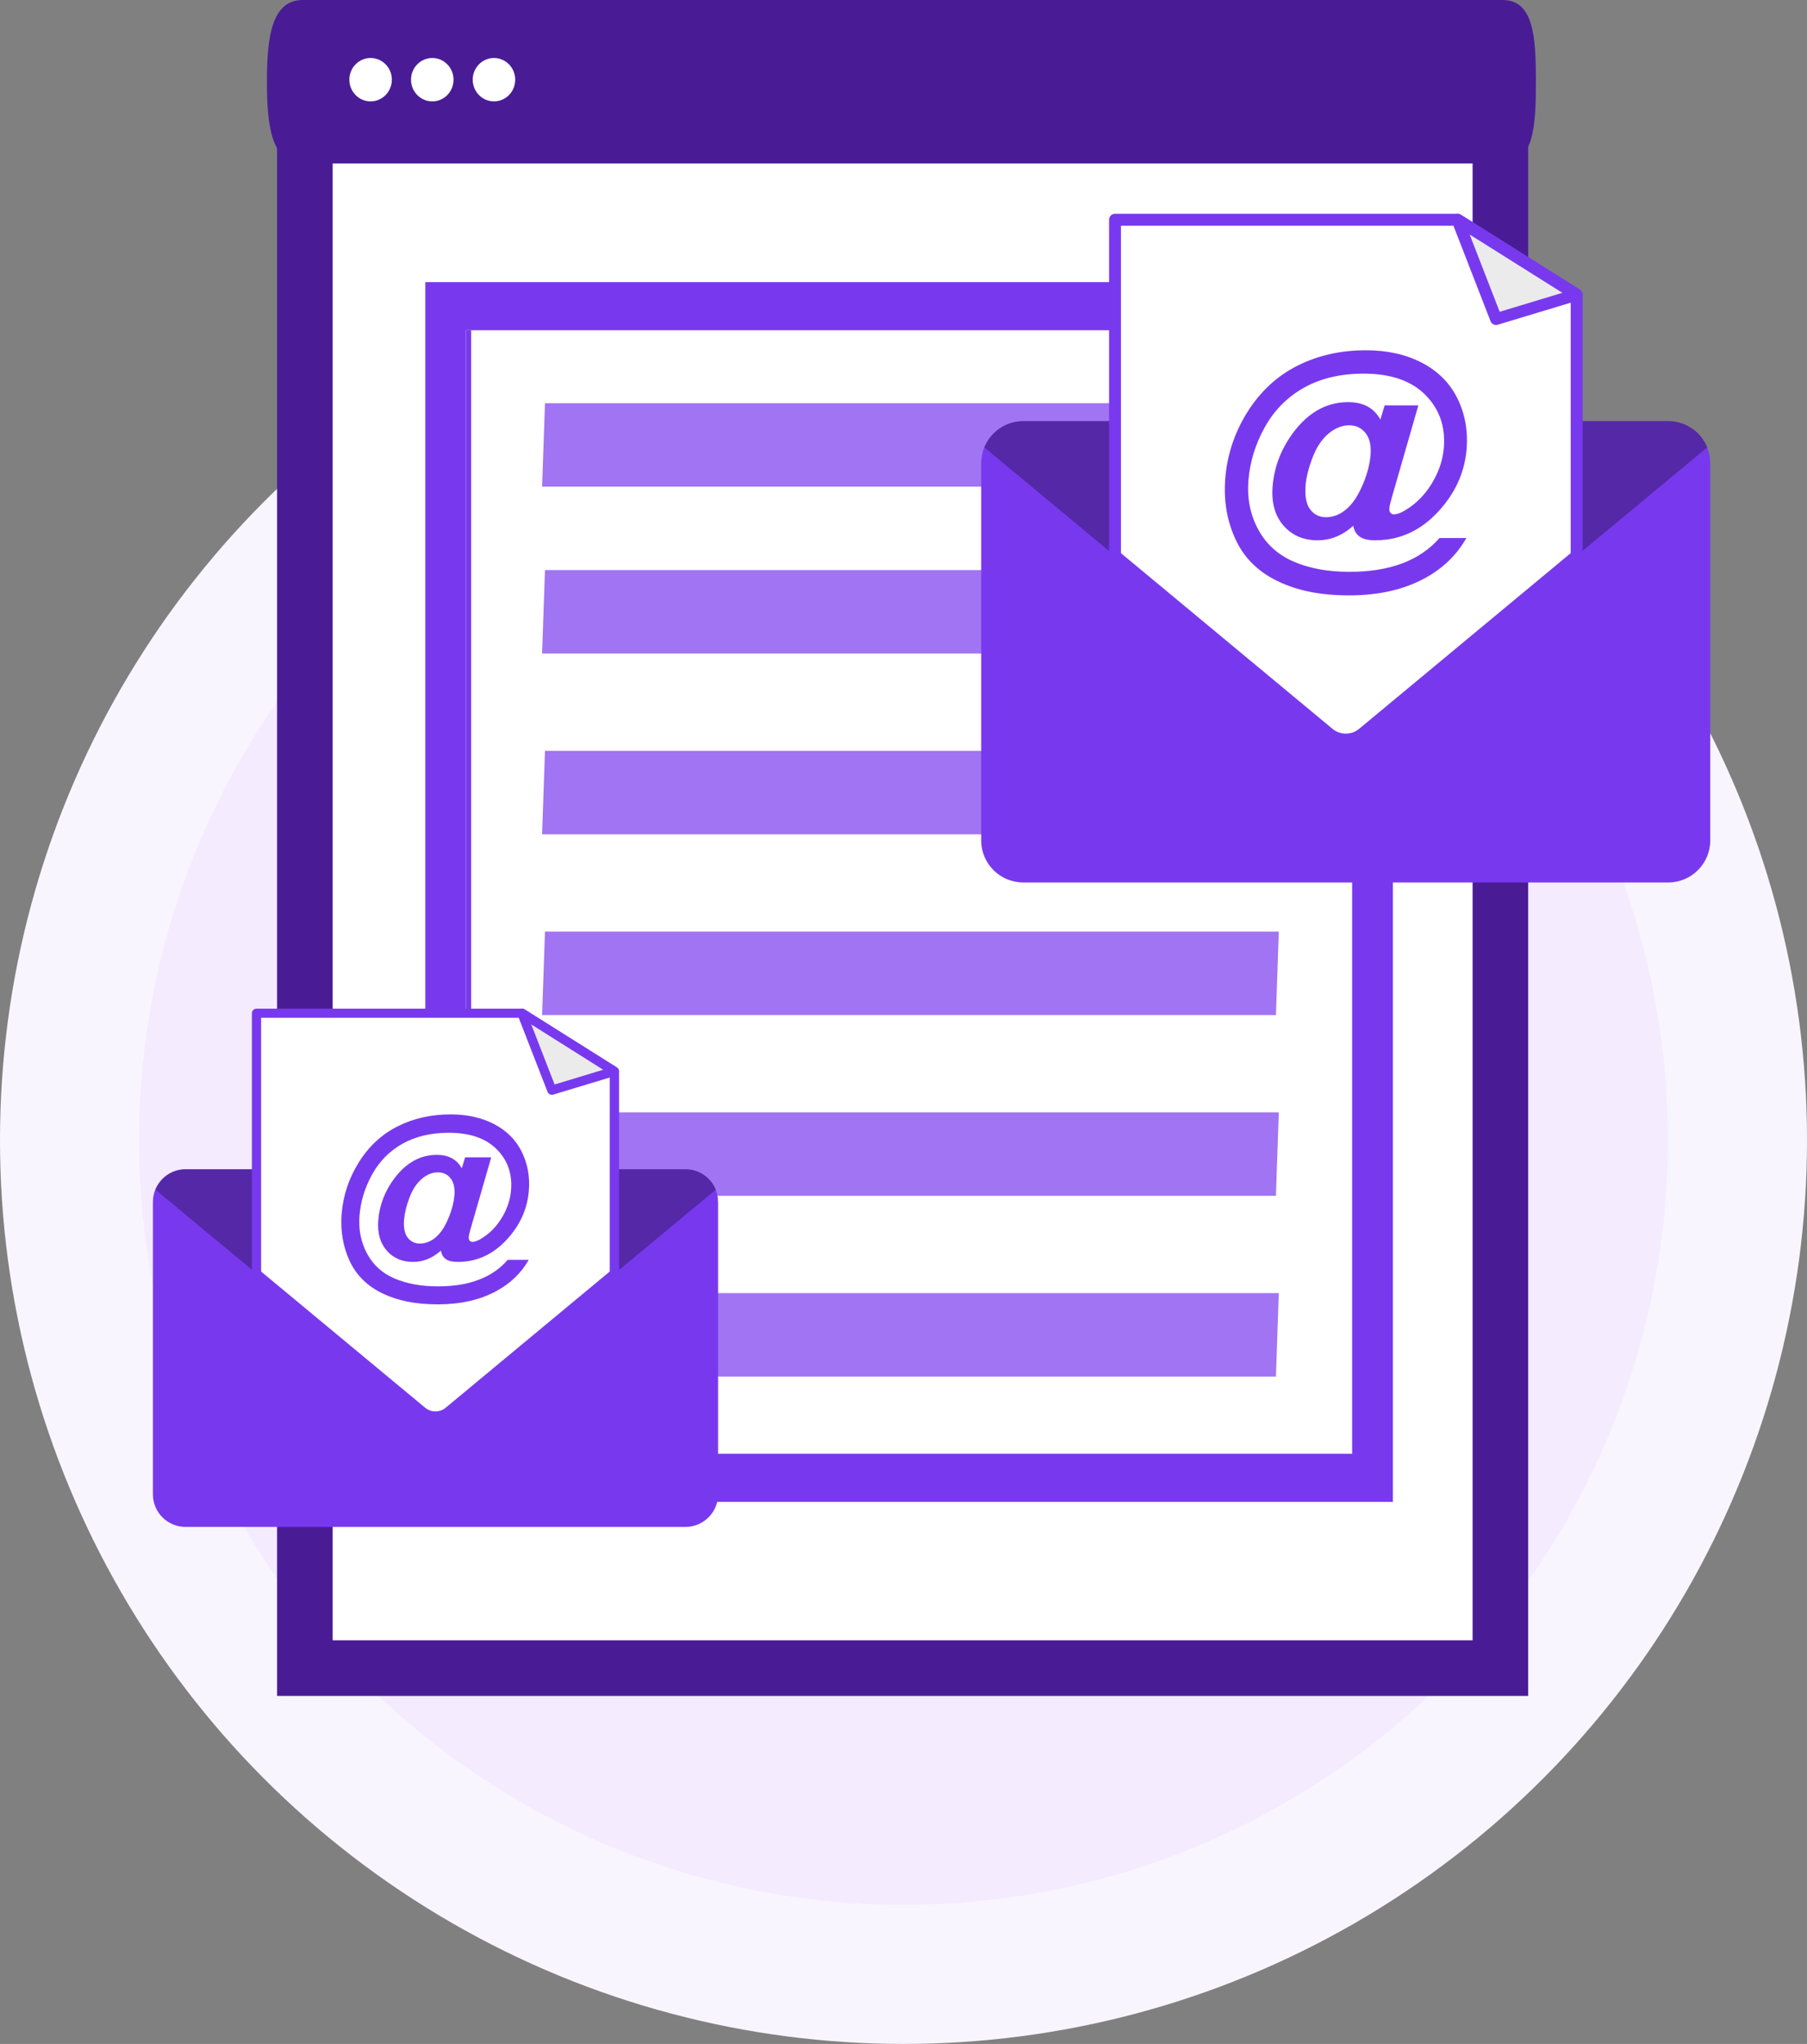
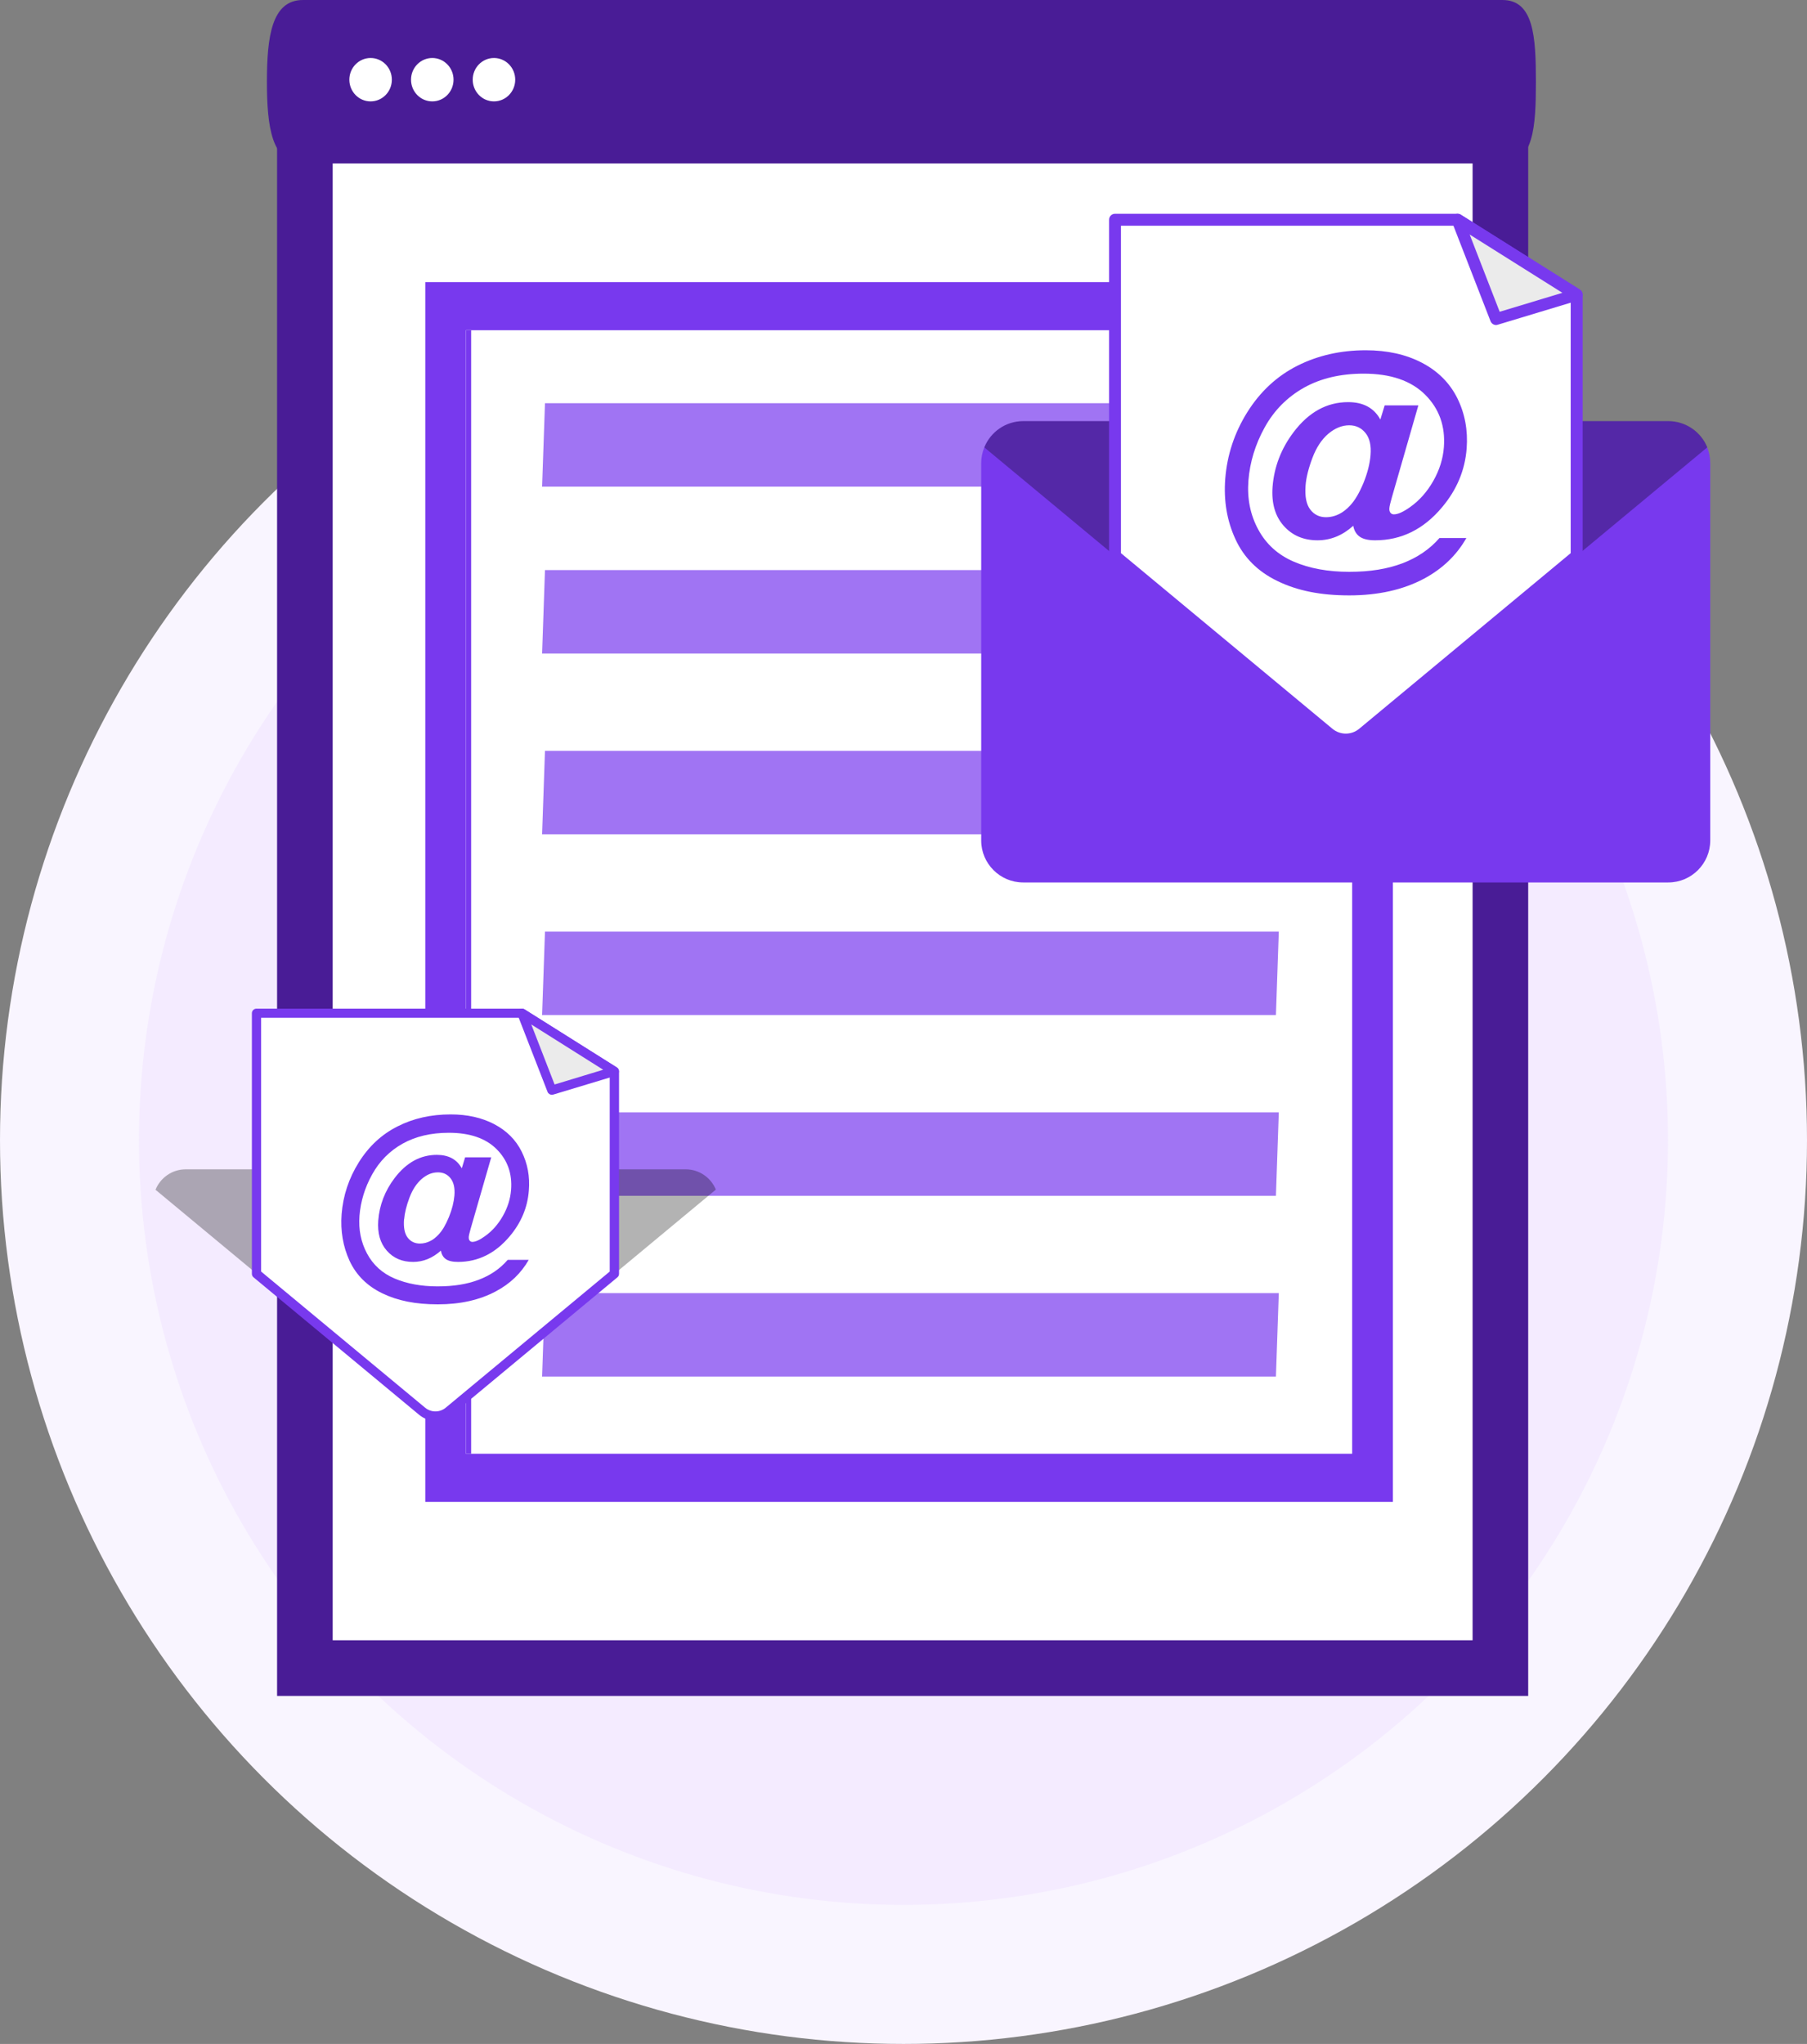
<svg xmlns="http://www.w3.org/2000/svg" width="130" height="147" viewBox="0 0 130 147" fill="none">
  <rect x="0" y="0" width="130" height="147" fill="#808080" stroke="none" />
  <circle cx="65" cy="82" r="60" fill="#F4EBFF" stroke="#F9F5FF" stroke-width="10" />
  <path d="M21.934 3.47H107.942V119.97H21.934V3.47Z" fill="white" stroke="#491C96" stroke-width="4" />
  <path d="M108.091 0H21.794C19.548 0 19.203 2.632 19.203 5.878C19.203 9.124 19.548 11.756 21.794 11.756H108.091C110.336 11.756 110.497 9.124 110.497 5.878C110.497 2.632 110.336 0 108.091 0Z" fill="#491C96" />
  <path d="M26.662 7.292C27.507 7.292 28.191 6.593 28.191 5.731C28.191 4.87 27.507 4.171 26.662 4.171C25.817 4.171 25.133 4.87 25.133 5.731C25.133 6.593 25.817 7.292 26.662 7.292Z" fill="white" />
  <path d="M31.1 7.292C31.944 7.292 32.629 6.593 32.629 5.731C32.629 4.87 31.944 4.171 31.1 4.171C30.255 4.171 29.57 4.87 29.57 5.731C29.57 6.593 30.255 7.292 31.1 7.292Z" fill="white" />
  <path d="M35.537 7.292C36.382 7.292 37.066 6.593 37.066 5.731C37.066 4.87 36.382 4.171 35.537 4.171C34.693 4.171 34.008 4.87 34.008 5.731C34.008 6.593 34.693 7.292 35.537 7.292Z" fill="white" />
-   <path d="M30.597 108.015L100.207 108.015L100.207 20.29L30.597 20.29L30.597 108.015Z" fill="#7839EE" />
+   <path d="M30.597 108.015L100.207 108.015L100.207 20.29L30.597 20.29Z" fill="#7839EE" />
  <path d="M97.277 104.553V23.751L33.52 23.751L33.52 104.553H97.277Z" fill="white" />
  <path d="M33.895 104.553L33.895 23.751H33.525L33.525 104.553H33.895Z" fill="#7839EE" />
  <path opacity="0.7" d="M39 35H91.793L92 29H39.207L39 35Z" fill="#7839EE" />
  <path opacity="0.7" d="M39 47H91.793L92 41H39.207L39 47Z" fill="#7839EE" />
  <path opacity="0.7" d="M39 60H91.793L92 54H39.207L39 60Z" fill="#7839EE" />
  <path opacity="0.7" d="M39 73H91.793L92 67H39.207L39 73Z" fill="#7839EE" />
  <path opacity="0.7" d="M39 86H91.793L92 80H39.207L39 86Z" fill="#7839EE" />
  <path opacity="0.7" d="M39 99H91.793L92 93H39.207L39 99Z" fill="#7839EE" />
  <path d="M123.039 33.308V60.45C123.039 62.11 121.683 63.466 120.023 63.466H73.606C71.946 63.466 70.59 62.11 70.59 60.45V33.308C70.59 32.912 70.668 32.531 70.809 32.185C71.254 31.076 72.341 30.292 73.606 30.292H120.023C121.28 30.292 122.375 31.076 122.82 32.178C122.961 32.524 123.039 32.905 123.039 33.308Z" fill="#7839EE" />
  <path opacity="0.3" d="M122.82 32.178L98.051 52.738C97.33 53.331 96.292 53.331 95.579 52.738L70.816 32.178C71.261 31.069 72.349 30.285 73.613 30.285H120.03C121.288 30.285 122.382 31.069 122.827 32.171L122.82 32.178Z" fill="black" />
  <path d="M104.861 15.805H80.219V39.974L95.588 52.736C96.308 53.337 97.346 53.337 98.06 52.736L113.428 39.974V21.201L104.854 15.812L104.861 15.805Z" fill="white" />
  <path d="M96.825 53.62C96.288 53.62 95.751 53.436 95.313 53.076L79.944 40.313C79.846 40.228 79.789 40.108 79.789 39.981V15.805C79.789 15.565 79.98 15.374 80.22 15.374H104.862C104.94 15.374 105.025 15.395 105.088 15.438L113.663 20.827C113.79 20.904 113.86 21.046 113.86 21.187V39.967C113.86 40.094 113.804 40.214 113.705 40.299L98.336 53.062C97.898 53.429 97.362 53.605 96.825 53.605V53.62ZM80.644 39.783L95.857 52.412C96.415 52.878 97.227 52.878 97.785 52.412L112.999 39.783V21.434L104.735 16.236H80.644V39.776V39.783Z" fill="#7839EE" />
  <path d="M113.427 21.202L104.859 15.806L107.635 22.953L113.427 21.202Z" fill="#EBEBEB" />
  <path d="M107.635 23.376C107.459 23.376 107.303 23.27 107.233 23.101L104.457 15.96C104.393 15.791 104.443 15.593 104.584 15.473C104.725 15.353 104.93 15.346 105.086 15.438L113.653 20.827C113.794 20.918 113.872 21.081 113.851 21.25C113.829 21.42 113.709 21.554 113.547 21.604L107.748 23.355C107.706 23.369 107.664 23.376 107.621 23.376H107.635ZM105.728 16.857L107.89 22.423L112.403 21.06L105.728 16.864V16.857Z" fill="#7839EE" />
  <path d="M103.544 38.696H105.494C104.787 39.939 103.77 40.906 102.457 41.613C100.945 42.418 99.151 42.82 97.067 42.82C94.984 42.82 93.338 42.481 91.919 41.796C90.506 41.118 89.489 40.108 88.882 38.78C88.267 37.453 88.027 36.005 88.147 34.437C88.281 32.72 88.811 31.117 89.736 29.641C90.662 28.165 91.862 27.049 93.331 26.307C94.8 25.566 96.446 25.191 98.254 25.191C99.794 25.191 101.143 25.488 102.294 26.088C103.445 26.689 104.293 27.536 104.844 28.638C105.388 29.74 105.614 30.948 105.515 32.254C105.395 33.815 104.808 35.221 103.749 36.478C102.421 38.067 100.818 38.858 98.932 38.858C98.424 38.858 98.049 38.766 97.809 38.59C97.569 38.413 97.414 38.152 97.357 37.813C96.58 38.512 95.726 38.858 94.786 38.858C93.769 38.858 92.957 38.505 92.343 37.806C91.728 37.106 91.467 36.174 91.551 35.016C91.664 33.582 92.166 32.268 93.063 31.082C94.151 29.641 95.457 28.921 96.99 28.921C98.078 28.921 98.847 29.337 99.306 30.171L99.617 29.154H102.04L100.147 35.729C100.027 36.146 99.963 36.414 99.956 36.534C99.942 36.69 99.97 36.803 100.034 36.88C100.098 36.958 100.182 36.993 100.274 36.993C100.571 36.993 100.959 36.817 101.454 36.464C102.11 35.998 102.668 35.376 103.113 34.592C103.558 33.808 103.813 33.003 103.876 32.163C103.989 30.658 103.544 29.401 102.534 28.391C101.524 27.381 100.048 26.872 98.099 26.872C96.446 26.872 95.012 27.211 93.812 27.882C92.611 28.56 91.664 29.507 90.986 30.736C90.308 31.958 89.92 33.236 89.814 34.564C89.715 35.856 89.948 37.029 90.52 38.081C91.092 39.141 91.947 39.91 93.084 40.398C94.221 40.885 95.549 41.125 97.067 41.125C98.586 41.125 99.801 40.92 100.881 40.518C101.962 40.108 102.859 39.501 103.565 38.688L103.544 38.696ZM93.925 34.931C93.868 35.708 93.981 36.28 94.264 36.647C94.546 37.015 94.927 37.198 95.387 37.198C95.733 37.198 96.072 37.114 96.389 36.944C96.63 36.824 96.877 36.626 97.124 36.365C97.477 35.99 97.795 35.447 98.092 34.733C98.381 34.02 98.551 33.349 98.6 32.734C98.657 32.042 98.537 31.513 98.24 31.145C97.943 30.778 97.555 30.587 97.067 30.587C96.545 30.587 96.043 30.792 95.563 31.195C95.083 31.605 94.701 32.184 94.419 32.932C94.136 33.681 93.967 34.352 93.925 34.931Z" fill="#7839EE" />
-   <path d="M51.661 86.436V107.476C51.661 108.761 50.609 109.814 49.323 109.814H13.338C12.052 109.814 11 108.761 11 107.476V86.436C11 86.125 11.064 85.828 11.169 85.56C11.516 84.705 12.356 84.091 13.338 84.091H49.316C50.291 84.091 51.138 84.698 51.484 85.553C51.597 85.821 51.654 86.118 51.654 86.429L51.661 86.436Z" fill="#7839EE" />
  <path opacity="0.3" d="M51.495 85.56L32.298 101.501C31.74 101.96 30.935 101.96 30.384 101.501L11.188 85.567C11.534 84.712 12.374 84.098 13.356 84.098H49.334C50.309 84.098 51.156 84.705 51.502 85.56H51.495Z" fill="black" />
  <path d="M37.554 72.866H18.449V91.604L30.364 101.499C30.922 101.965 31.727 101.965 32.285 101.499L44.2 91.604V77.047L37.554 72.866Z" fill="white" />
  <path d="M31.329 102.178C30.912 102.178 30.495 102.037 30.156 101.754L18.241 91.866C18.163 91.802 18.121 91.711 18.121 91.612V72.874C18.121 72.69 18.269 72.542 18.453 72.542H37.558C37.622 72.542 37.685 72.563 37.735 72.591L44.381 76.773C44.48 76.836 44.536 76.942 44.536 77.055V91.612C44.536 91.711 44.494 91.802 44.416 91.866L32.501 101.761C32.162 102.044 31.745 102.185 31.329 102.185V102.178ZM18.785 91.449L30.58 101.238C31.011 101.599 31.639 101.599 32.07 101.238L43.865 91.449V77.232L37.459 73.199H18.785V91.449Z" fill="#7839EE" />
  <path d="M44.19 77.048L37.551 72.867L39.698 78.404L44.19 77.048Z" fill="#EBEBEB" />
  <path d="M39.702 78.737C39.567 78.737 39.44 78.653 39.391 78.525L37.237 72.988C37.187 72.854 37.222 72.706 37.336 72.614C37.449 72.522 37.604 72.515 37.724 72.586L44.37 76.767C44.483 76.837 44.54 76.965 44.526 77.092C44.511 77.219 44.42 77.325 44.292 77.367L39.8 78.723C39.8 78.723 39.737 78.737 39.702 78.737ZM38.225 73.687L39.899 77.996L43.395 76.936L38.225 73.68V73.687Z" fill="#7839EE" />
  <path d="M36.527 90.609H38.039C37.488 91.569 36.704 92.325 35.68 92.869C34.508 93.497 33.116 93.808 31.499 93.808C29.881 93.808 28.603 93.547 27.508 93.017C26.413 92.487 25.629 91.71 25.149 90.679C24.676 89.648 24.485 88.525 24.577 87.317C24.683 85.989 25.093 84.746 25.813 83.595C26.534 82.444 27.459 81.582 28.603 81.01C29.74 80.431 31.011 80.148 32.424 80.148C33.617 80.148 34.663 80.382 35.553 80.848C36.443 81.314 37.107 81.971 37.53 82.825C37.954 83.68 38.131 84.612 38.046 85.629C37.954 86.837 37.495 87.932 36.676 88.906C35.645 90.135 34.401 90.757 32.947 90.757C32.551 90.757 32.261 90.686 32.071 90.552C31.88 90.418 31.767 90.213 31.718 89.945C31.117 90.481 30.453 90.757 29.719 90.757C28.935 90.757 28.299 90.489 27.826 89.945C27.346 89.401 27.148 88.68 27.212 87.783C27.296 86.668 27.692 85.65 28.384 84.732C29.232 83.616 30.241 83.058 31.428 83.058C32.269 83.058 32.869 83.383 33.222 84.026L33.462 83.235H35.341L33.872 88.327C33.78 88.652 33.73 88.857 33.724 88.956C33.716 89.076 33.738 89.161 33.787 89.224C33.837 89.281 33.9 89.316 33.978 89.316C34.204 89.316 34.508 89.182 34.889 88.906C35.397 88.546 35.828 88.066 36.174 87.459C36.52 86.851 36.718 86.222 36.768 85.573C36.859 84.407 36.513 83.433 35.729 82.649C34.945 81.865 33.801 81.469 32.29 81.469C31.004 81.469 29.895 81.731 28.963 82.253C28.031 82.776 27.303 83.51 26.774 84.464C26.244 85.417 25.947 86.406 25.863 87.43C25.785 88.433 25.968 89.337 26.406 90.156C26.844 90.976 27.508 91.576 28.391 91.951C29.274 92.325 30.305 92.516 31.477 92.516C32.65 92.516 33.596 92.36 34.437 92.042C35.277 91.725 35.969 91.251 36.513 90.623L36.527 90.609ZM29.069 87.684C29.02 88.285 29.111 88.73 29.33 89.012C29.549 89.295 29.846 89.436 30.206 89.436C30.475 89.436 30.736 89.373 30.983 89.238C31.174 89.147 31.357 88.991 31.548 88.793C31.824 88.504 32.071 88.08 32.297 87.529C32.523 86.978 32.65 86.456 32.692 85.982C32.735 85.446 32.643 85.036 32.417 84.746C32.191 84.457 31.887 84.316 31.506 84.316C31.096 84.316 30.708 84.471 30.34 84.789C29.973 85.107 29.677 85.552 29.457 86.138C29.239 86.717 29.111 87.24 29.076 87.684H29.069Z" fill="#7839EE" />
</svg>